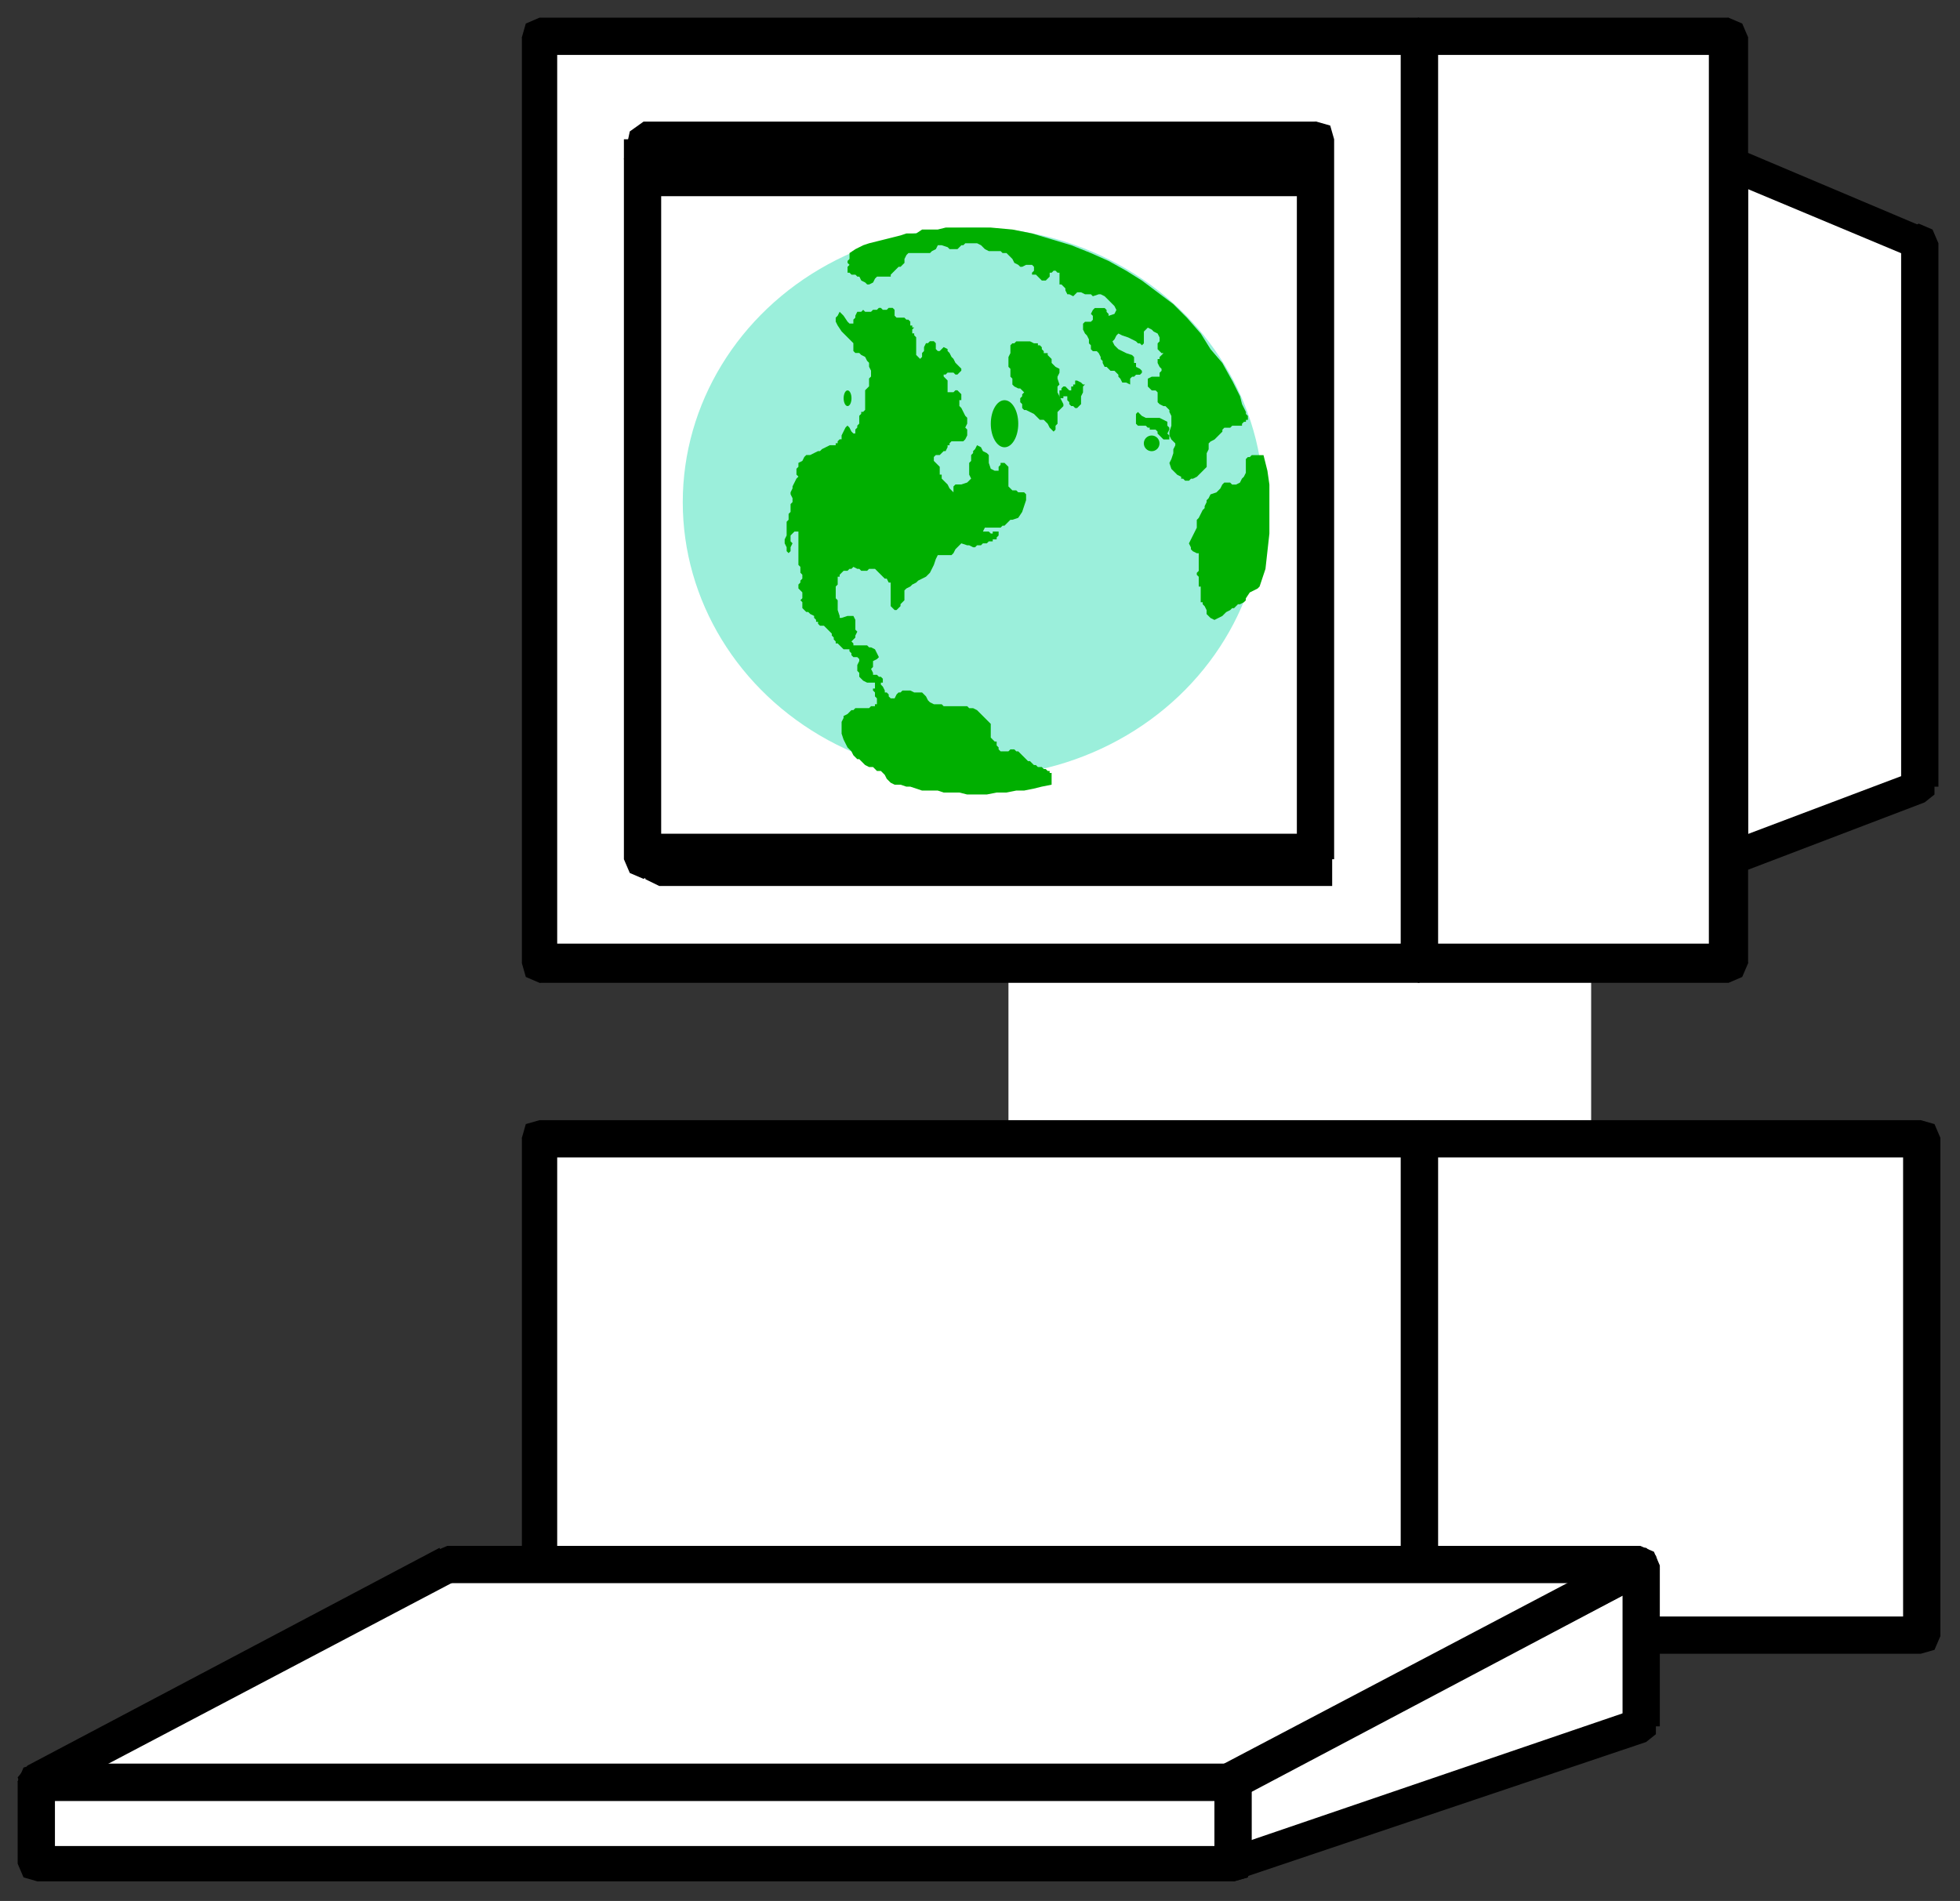
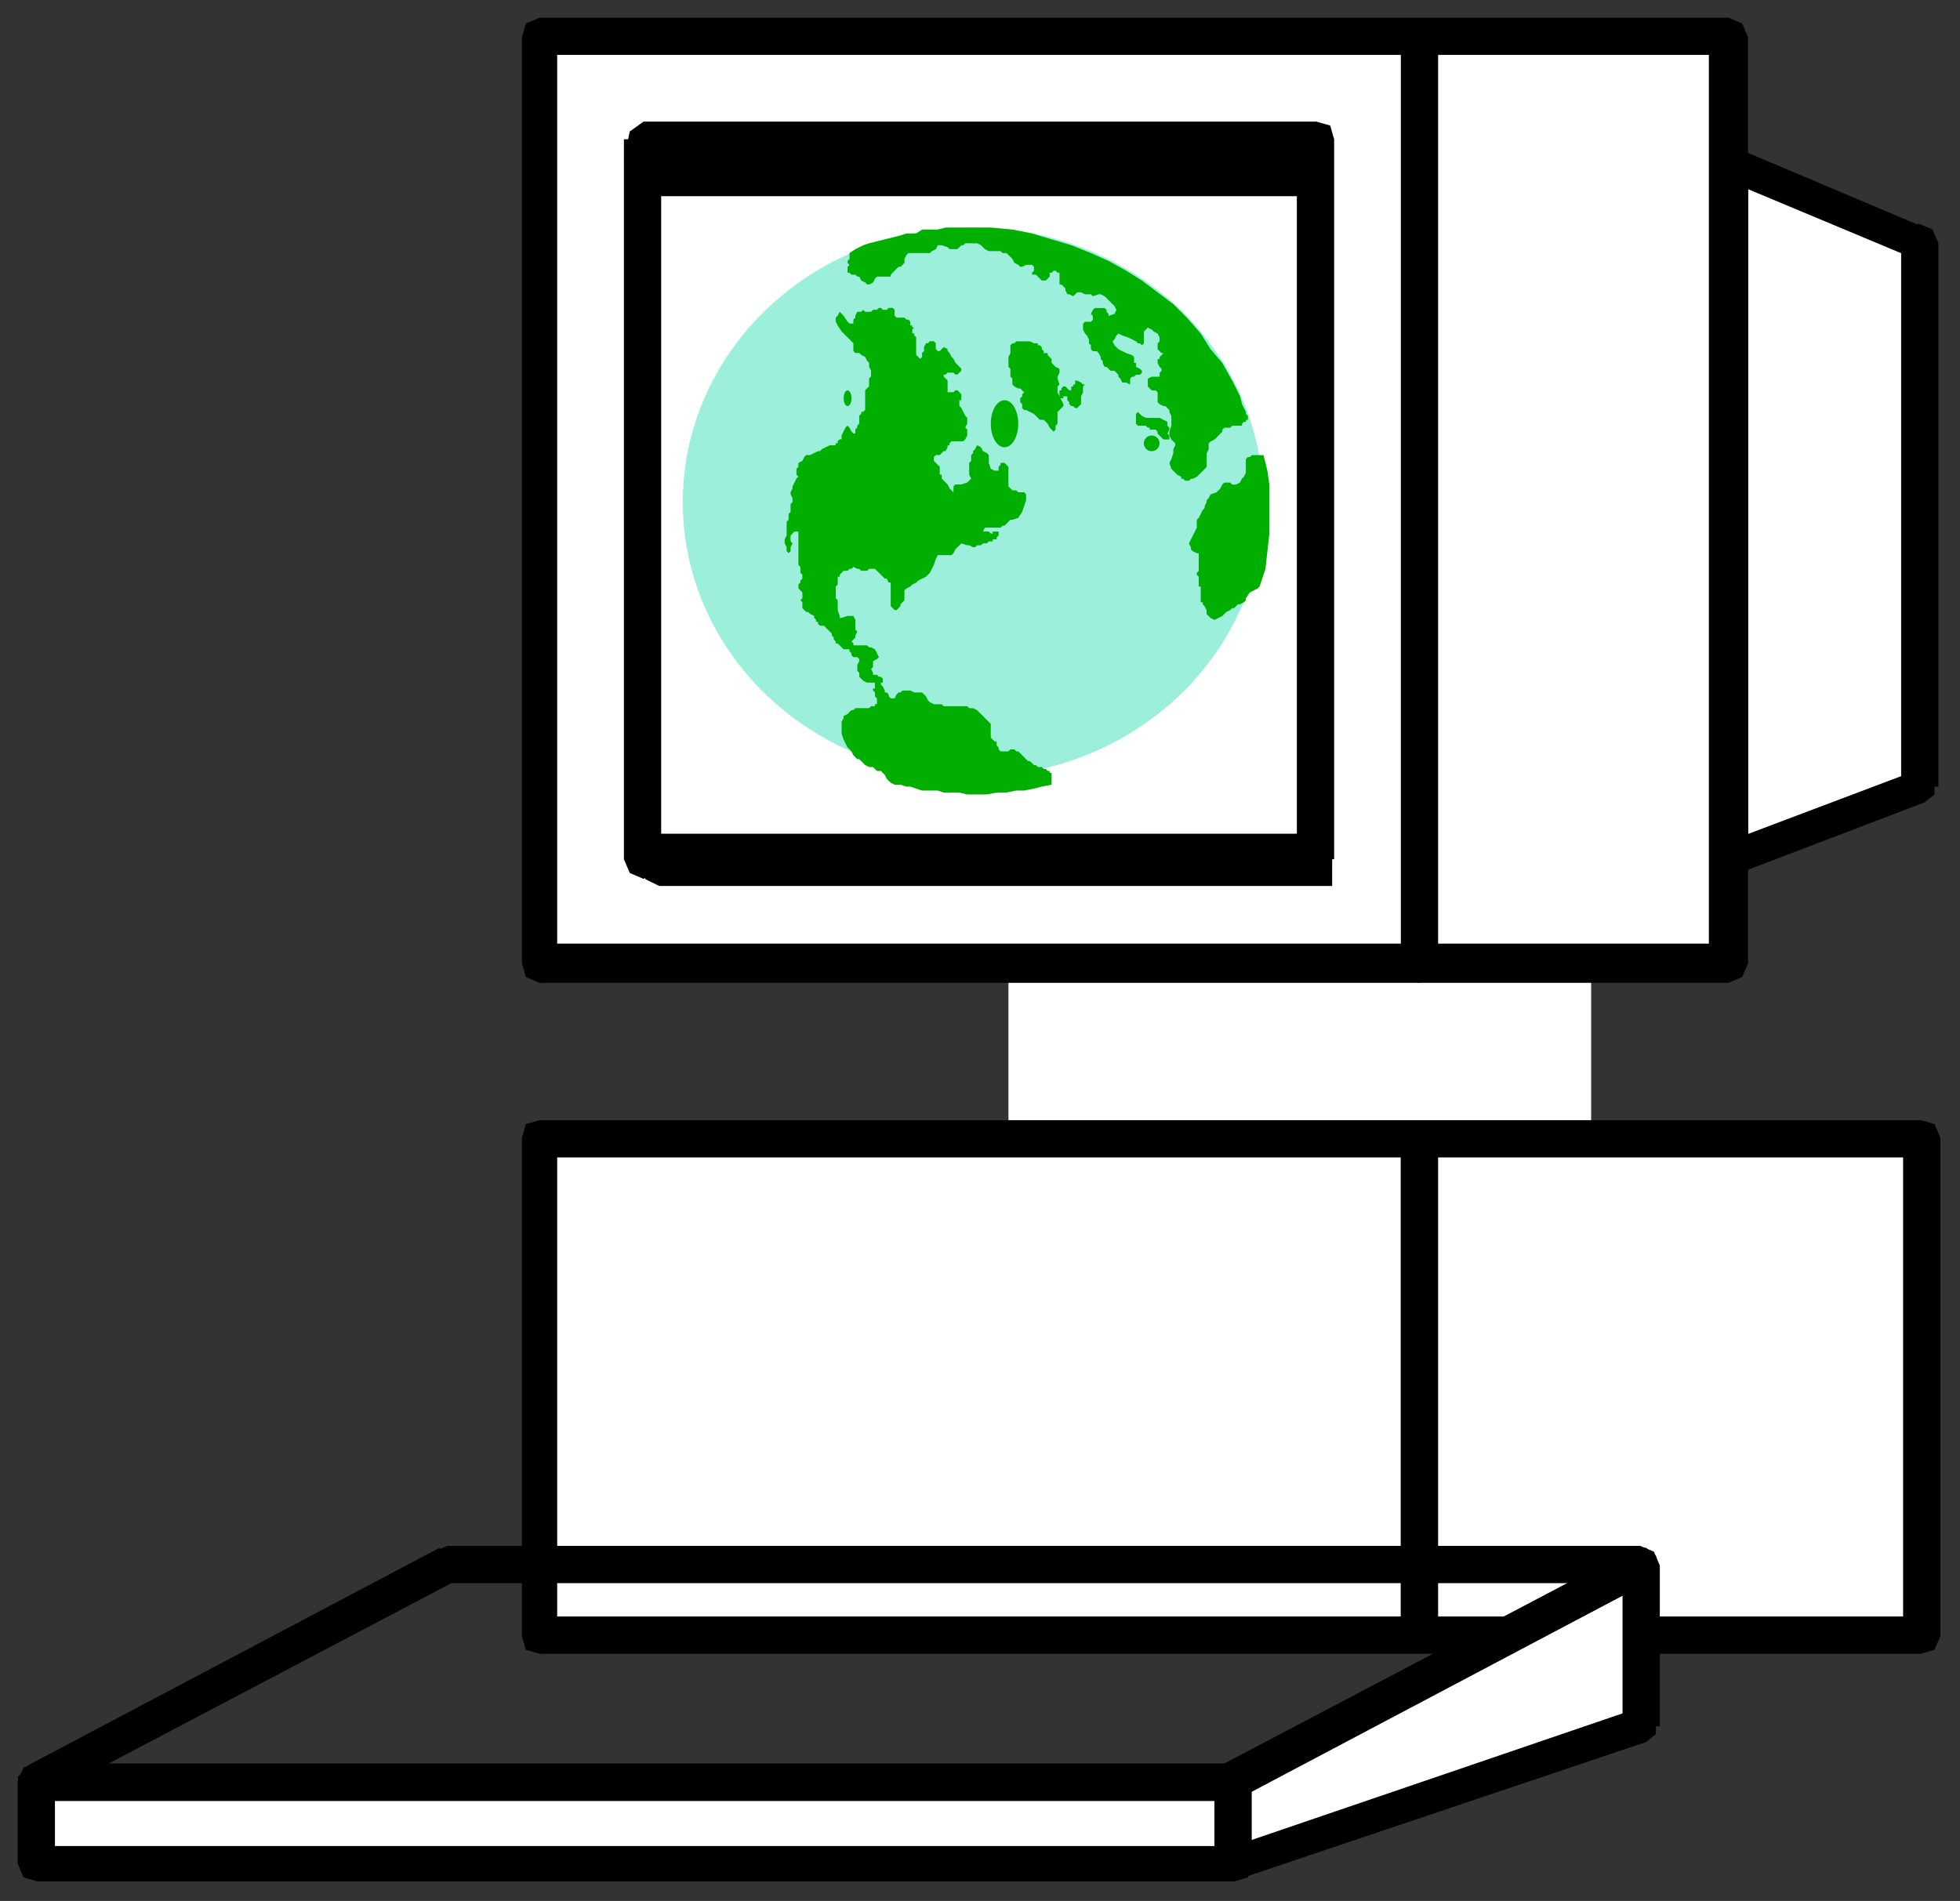
<svg xmlns="http://www.w3.org/2000/svg" xmlns:ns1="http://sodipodi.sourceforge.net/DTD/sodipodi-0.dtd" id="svg602" ns1:version="0.34" ns1:docname="C:\Documents and Settings\Ravi Chandarana\Desktop\htapps\ComputerGlobe.svg" viewBox="0 0 999 969">
  <rect x="0" y="0" width="999" height="969" fill="#333333" stroke="none" />
  <ns1:namedview id="base" />
  <path id="path603" style="fill:#fff" d="m629 950v-42h-610v42h610z" />
  <path id="path604" d="m629 918l-10-10v42h19v-42l-9-9 9 9-2-7-7-2-7 2-3 7z" />
  <path id="path605" d="m28 908l-9 10h610v-19h-610l-10 9 10-9-7 2-3 7 3 7 7 3z" />
  <path id="path606" d="m19 941l9 9v-42h-19v42l10 9-10-9 3 7 7 2 7-2 2-7z" />
  <path id="path607" d="m619 950l10-9h-610v18h610l9-9-9 9 7-2 2-7-2-7-7-2z" />
  <path id="path608" style="fill:#fff" d="m811 581v-90h-297v90h297z" />
  <path id="path609" style="fill:#fff" d="m723 834v-254h-448v254h448z" />
  <path id="path610" d="m723 590l-9-10v254h19v-254l-10-9 10 9-3-7-7-2-7 2-2 7z" />
  <path id="path611" d="m284 580l-9 10h448v-19h-448l-9 9 9-9-7 2-2 7 2 7 7 3z" />
  <path id="path612" d="m275 824l9 10v-254h-18v254l9 9-9-9 2 7 7 2 7-2 2-7z" />
  <path id="path613" d="m714 834l9-10h-448v19h448l10-9-10 9 7-2 3-7-3-7-7-3z" />
  <path id="path614" style="fill:#fff" d="m723 491v-472h-448v472h448z" />
-   <path id="path615" d="m723 28l-9-9v472h19v-472l-10-10 10 10-3-7-7-3-7 3-2 7z" />
  <path id="path616" d="m284 19l-9 9h448v-19h-448l-9 10 9-10-7 3-2 7 2 7 7 2z" />
  <path id="path617" d="m275 481l9 10v-472h-18v472l9 10-9-10 2 7 7 3 7-3 2-7z" />
  <path id="path618" d="m714 491l9-10h-448v20h448l10-10-10 10 7-3 3-7-3-7-7-3z" />
  <path id="path619" style="fill:#fff" d="m978 401v-277l-97-41v355l97-37z" />
  <path id="path620" d="m976 132l-7-8v277h19v-277l-7-8 7 8-3-7-7-3-7 3-2 7z" />
  <path id="path621" d="m891 83l-13 8 98 41 5-16-97-41-13 8 13-8-7 2-4 4v7l5 3z" />
  <path id="path622" d="m878 430l13 8v-355h-20v355l13 8-13-8 3 7 7 3 7-3 3-7z" />
  <path id="path623" d="m969 401l7-8-98 37 6 16 97-37 7-8-7 8 5-4v-7l-3-4-7-1z" />
  <path id="path624" style="fill:#fff" d="m979 834v-254h-256v254h256z" />
  <path id="path625" d="m979 590l-9-10v254h19v-254l-10-9 10 9-3-7-7-2-6 2-3 7z" />
  <path id="path626" d="m733 580l-10 10h256v-19h-256l-9 9 9-9-7 2-2 7 2 7 7 3z" />
  <path id="path627" d="m723 824l10 10v-254h-19v254l9 9-9-9 2 7 7 2 7-2 3-7z" />
  <path id="path628" d="m970 834l9-10h-256v19h256l10-9-10 9 7-2 3-7-3-7-7-3z" />
  <path id="path629" style="fill:#fff" d="m881 491v-472h-158v472h158z" />
  <path id="path630" d="m881 28l-10-9v472h20v-472l-10-10 10 10-3-7-7-3-7 3-3 7z" />
  <path id="path631" d="m733 19l-10 9h158v-19h-158l-9 10 9-10-7 3-2 7 2 7 7 2z" />
  <path id="path632" d="m723 481l10 10v-472h-19v472l9 10-9-10 2 7 7 3 7-3 3-7z" />
  <path id="path633" d="m871 491l10-10h-158v20h158l10-10-10 10 7-3 3-7-3-7-7-3z" />
  <path id="path634" style="fill:#fff" d="m629 908v42l207-70v-82l-207 110z" />
  <path id="path635" d="m626 942l12 8v-42h-19v42l12 8-12-8 3 7 7 2 7-2 2-7z" />
  <path id="path636" d="m827 880l7-9-208 71 5 16 208-70 7-8-7 8 5-4v-7l-3-4-7-2z" />
  <path id="path637" d="m841 806l-14-8v82h19v-82l-13-9 13 9-3-7-7-3-6 3-3 7z" />
  <path id="path638" d="m638 908l-5 8 208-110-8-17-209 111-5 8 5-8-5 6 2 6 5 4h7z" />
  <path id="path639" d="m671 81l-10-10v367h19v-367l-9-9 9 9-2-7-7-2-7 2-3 7z" />
  <path id="path640" d="m337 81l-9 19h343v-38h-343l-10 19 10-19-7 5-3 14 3 14 7 5z" />
  <path id="path641" d="m328 429l9 9v-367h-19v367l10 10-10-10 3 7 7 3 6-3 3-7z" />
  <path id="path642" d="m661 429h10-343 343 9-9 7 2-2-7z" />
-   <path id="path643" style="fill:#fff" d="m228 798l-209 110h607l210-110h-608z" />
  <path id="path644" d="m19 899l4 17 209-110-8-17-210 111 5 18-5-18-5 6 2 6 5 4h7z" />
  <path id="path645" d="m622 900l4-1h-607v19h607l4-2-4 2 7-3 3-7-3-7-7-2z" />
  <path id="path646" d="m836 807l-3-18-211 111 8 16 211-110-5-18 5 18 5-6-2-7-5-4h-6z" />
  <path id="path647" d="m232 806l-4 1h608v-19h-608l-4 1 4-1-7 3-3 7 3 6 7 3z" />
  <ellipse id="ellipse648" style="fill:#9befdb" rx="148" ry="140" cy="256" cx="496" />
  <ellipse id="ellipse649" style="fill:#00af00" rx="2" ry="4" cy="203" cx="432" />
  <path id="path650" style="fill:#00af00" d="m628 194l-5-9-6-7-5-8-7-8-7-7-8-6-8-6-8-5-9-5-9-4-10-4-10-3-10-3-10-2-11-1h-10-5-4-4l-4 1h-4-4l-3 2h-5l-3 1-4 1-4 1-4 1-4 1-3 1-4 2-3 2v1 1 1l-1 1v1l1 1-1 1v2 1h1l1 1h1 1l1 1h1l1 2 2 1 1 1h1l2-1 1-2 1-1h2 2 1 2v-1l1-1 1-1 1-1 1-1h1l1-1 1-1v-1-1l1-2 1-1h1 2 2 1 2 1 2l1-1 2-1 1-2h2l3 1 1 1h1 1 1 1l1-1 1-1h1l1-1h1 1 1 1 2l2 1 2 2 2 1h2 2 2l1 1h2l2 2 1 1 1 2 2 1 1 1h1l2-1h2 1l1 1v1 1l-1 1v1h1 1l1 1 1 1 1 1h2l1-1 1-1v-1-1h1l1-1h1l1 1h1v1 1 2 1 1h1l1 1 1 1v1l1 2h1l2 1 1-1 1-1h2l2 1h1 2l1 1 3-1h1l2 1 1 1 1 1 2 2 1 1 1 2-1 2-3 1v-1l-1-1v-1l-1-1h-1-1-2-1l-1 1-1 2 1 1v1 1l-1 1h-2-1l-1 1v2 1l1 2 1 1 1 2v2l1 1v2l1 1h2l1 1 1 2v1l1 1v1l1 2h1l1 1 1 1h2l1 1 1 1v1l1 1 1 2h2l2 1v-1-2l1-1h1l1-1h1 1l1-1v-1l-1-1-2-1v-2h-1v-1-2l-1-1-3-1-2-1-2-1-2-2-1-2 1-1 1-2 1-1 2 1 3 1 2 1 2 1 1 1h1l1 1 1-1v-2-1-2-1l1-1 1-1 2 1 1 1 2 1 1 2v1 1l-1 1v1 2l1 1 1 1h1l-1 1-1 1v1h-1v1 1l1 2 1 1v1l-1 1v1 1h-1-2-1l-2 1v2 2l1 1 1 1h1 1l1 1v1 2 2l1 1 2 1h1l1 1 1 1v1l1 2v2 1 2l-1 3v2l1 2 1 1 1 1v1l-1 2v2l-1 3-1 2 1 3 1 1 1 1 1 1 2 1v1h1l1 1h1 1l1-1h1l2-1 3-3 2-2v-3-2-2l1-2v-3l1-1 2-1 1-1 1-1 1-1 1-1v-1l1-1h1 2l1-1h1 1 1 1 1v-1l1-1h1v-1h1v-1-1l-1-1v-1l-2-4-1-4-2-4-2-4z" />
  <path id="path651" style="fill:#00af00" d="m579 212v-1l1-1 1 1 1 1 2 1h2 1 1 2 1l2 1 2 1v2l1 1v1l-1 2 1 1v1 1h-1-2l-1-1-1-1-1-1v-1l-1-1h-2-1v-1h-1l-1-1h-1-1-1-1l-1-1v-2-2z" />
  <circle id="circle652" style="fill:#00af00" cx="587" r="4" cy="226" />
  <path id="path653" style="fill:#00af00" d="m546 198v-1h1v-1h1v-1-1h1l2 1 1 1h1l-1 1v2 1l-1 2v1 1 2l-1 1-1 1h-1l-1-1h-1l-1-1v-1l-1-1v-1-1h-1-1v1h-1-1v-1-1-1-1h1v-1l1-1h1l1 1 1 1h1v-1z" />
  <path id="path654" style="fill:#00af00" d="m514 182l1-2v-1-1-2l1-1h1l1-1h1 2 1 1 2l2 1h1 1v1h1l1 1v1l1 1v1h2v1l1 1 1 1v1 1l1 1 1 1 2 1v1 1l-1 2v1l1 3-1 1v2 1l1 2 1 2 1 2v1l-1 1-1 1-1 1v1 1 2 1 1l-1 1v2l-1 1-1-1-1-1-1-2-2-2h-1-1l-1-1-1-1-1-1-2-1-2-1h-1l-1-1v-2l-1-1v-1-1l1-1v-1l1-1-1-1-1-1h-1l-2-1-1-1v-1-2l-1-1v-1-1-1-1l-1-1v-2-2-1z" />
  <ellipse id="ellipse655" style="fill:#00af00" rx="7" ry="12" cy="216" cx="512" />
  <path id="path656" style="fill:#00af00" d="m642 299l3-9 1-9 1-9v-9-8-8l-1-7-2-8h-2-2-2l-1 1h-1l-1 1v1 1 2 3l-1 2-1 1-1 2-2 1h-2l-1-1h-1-2l-1 1-1 2-1 1-1 1-3 1-1 2-1 1v1l-1 2v1l-1 1-1 2-1 2-1 1v2 2l-1 2-1 2-1 2-1 2 1 2v1l1 1 2 1h1v2 1 1 2 1 2l-1 1v1l1 1v1 2 1 1h1v1 1 1 2 1 2h1v1l1 1 1 2v2l1 1 1 1 2 1 2-1 2-1 2-2 2-1 1-1h1l1-1 1-1h1l2-1 1-1v-1l2-3 2-1 2-1 1-1z" />
  <path id="path657" style="fill:#00af00" d="m536 400v-1-1-2-1-1h-1v-1h-1l-1-1h-1l-1-1h-1-1l-1-1h-1l-1-1-1-1h-1l-1-1-1-1-1-1-1-1-1-1h-1l-1-1h-2l-1 1h-1-1-1-1l-1-1v-1l-1-1v-2h-1l-1-1-1-1v-2-1-1-1-2l-2-2-2-2-2-2-1-1-2-1h-2l-1-1h-3-2-1-1-1-2-2l-1-1h-1-2-1l-2-1-1-1-1-2-1-1-1-1h-1-1-2l-2-1h-1-2-1l-1 1h-1l-1 1-1 2h-1-1l-1-1v-1l-1-1h-1v-1l-1-2-1-1v-1h1v-1-1l-1-1h-1l-1-1h-2v-1l-1-2 1-1v-3l2-1 1-1-1-2-1-2-2-1h-1l-1-1h-1-2-1-1-1-1v-1l-1-1 1-1 1-1v-1l1-2-1-1v-1-1-1-1-1l-1-2h-2-1l-3 1h-1v-1l-1-3v-1-2-1-1l-1-1v-2-1-1-1-1l1-1v-1-1-2h1v-1l1-1 1-1h2l1-1h1l1-1 2 1h1l1 1h1 2l1-1h2 1l1 1 1 1 1 1 1 1 1 1h1l1 2h1v2 1 1 1 1 2 1 2 1l1 1 1 1h1l1-1 1-1v-1l1-1 1-1v-2-2-1l1-1 2-1 1-1 2-1 1-1 2-1 2-1 2-2 1-2 1-2 1-3 1-2h2 1 2 2l1-1 1-2 1-1 1-1 1-1 3 1h1l2 1h1l1-1h2l1-1h1 1l1-1h1 1v-1h2v-1l1-1v-1-1h-1-1-1v1h-1l-1-1h-1-1-1l1-2h1 2 2 2 1l1-1h1l1-1 1-1 1-1h1l3-1 2-3 1-3 1-3v-3l-1-1h-2-1l-1-1h-2l-1-1-1-1v-1-2-2-1-1-1-1-1l-1-1-1-1h-1-1v1l-1 1v2h-2l-2-1-1-3v-2-2l-1-1-2-1-1-2-2-1-1 2-1 1v1l-1 1v2 1l-1 1v2 2 2l1 2-1 1-1 1-3 1h-1-2l-1 1v1 1 1l-1-1-1-1-1-2-1-1-1-1-1-1v-1-1h-1v-1-1-1-1l-1-1-1-1-1-1v-1-1l1-1h2l1-1 1-1h1l1-2v-1h1v-1l1-1h1 1 1 2 1l1-1 1-2v-1-2l-1-1 1-2v-1-2l-1-1-1-2-1-2-1-1v-1-1-1h1v-2-1l-1-1-1-1h-1l-1 1h-2-1v-1-1-1-1-1-1l-1-1-1-1v-1h1l1-1h2 1l1 1h1l1-1 1-1v-1l-1-1-1-1-1-1-1-2-1-1-1-2-1-1v-1l-2-1-1 1-1 1h-1l-1-1v-1-2l-1-1h-2l-1 1h-1l-1 2v2l-1 1v1 1l-1 1-1-1-1-1v-2-2-2-1-1-1l-1-1v-1h-1v-1-1l1-1h-1v-1h-1v-1-1l-1-1h-1l-1-1h-2-1-1l-1-1v-2-1l-1-1h-1-1l-1 1h-1-1l-1-1h-1l-1 1h-2l-1 1h-1-1-1l-1-1-1 1h-1-1l-1 2v1l-1 1v2h-2l-1-1-2-3-2-2-1 2-1 1v2l1 2 2 3 2 2 2 2 1 1 1 1v2 1 1l1 1h2l1 1 2 1 1 2 1 1v1 1l1 2v1 1 1l-1 1v2 1 1l-1 1-1 1v1 1 2 1 1 1 2 1l-1 1h-1v1l-1 1v1 1 1 1l-1 1v1l-1 1v2h-1l-1-1-1-2-1-1-1 1-1 2-1 2v1 1h-1l-1 1v1h-1v1h-1-2l-2 1-2 1-1 1h-1l-2 1-2 1h-2l-1 1-1 2-2 1v2l-1 1v2 1l1 1-1 1-1 2-1 2v1l-1 2v1l1 2v1 1l-1 1v2 1 1l-1 1v2 1l-1 1v2 1 2 1 1l-1 2v1 1l1 2v2l1 1 1-1v-1-1l1-2-1-1v-2-1l1-1 1-1h1 1v2 1 1 1 2 2 1 1 1 1 1 1 2l1 1v2 1l1 1v1 1l-1 1v1l-1 1v1 1l1 1 1 1v2 1l-1 1 1 1v2 1l1 1 1 1h1l1 1 2 1v1l1 1v1h1v1l1 1h1 1l1 1 1 1 1 1 1 1v1l1 1v1l1 1v1h1l1 1 1 1 1 1h2 1v1l1 1v1l1 1h2l1 1v1l-1 2v2 1l1 1v2l1 1 1 1 2 1h1 2 1v1 1 1h-1v1l1 1v1 1l1 1v2 1h-1v1h-1-1l-1 1h-2-1-1-1-2l-1 1h-1l-1 1-1 1-2 1v1l-1 2v3 3l1 3 1 2 1 2 2 2 1 2 1 1 1 1h1l1 1 1 1 1 1 2 1h1 1l1 1 1 1h2l1 1 1 1 1 2 2 2 2 1h3l3 1h2l3 1 3 1h3 3 2l3 1h3 3 2l4 1h2 3 5l5-1h5l5-1h4l5-1 4-1 5-1z" />
  <path id="path658" d="m345 438.65l-9 12.97h343v-26.62h-343l-9 13.65 9-13.65-7 3.41-2 10.24 2 9.55 7 3.42 9-12.97z" />
</svg>